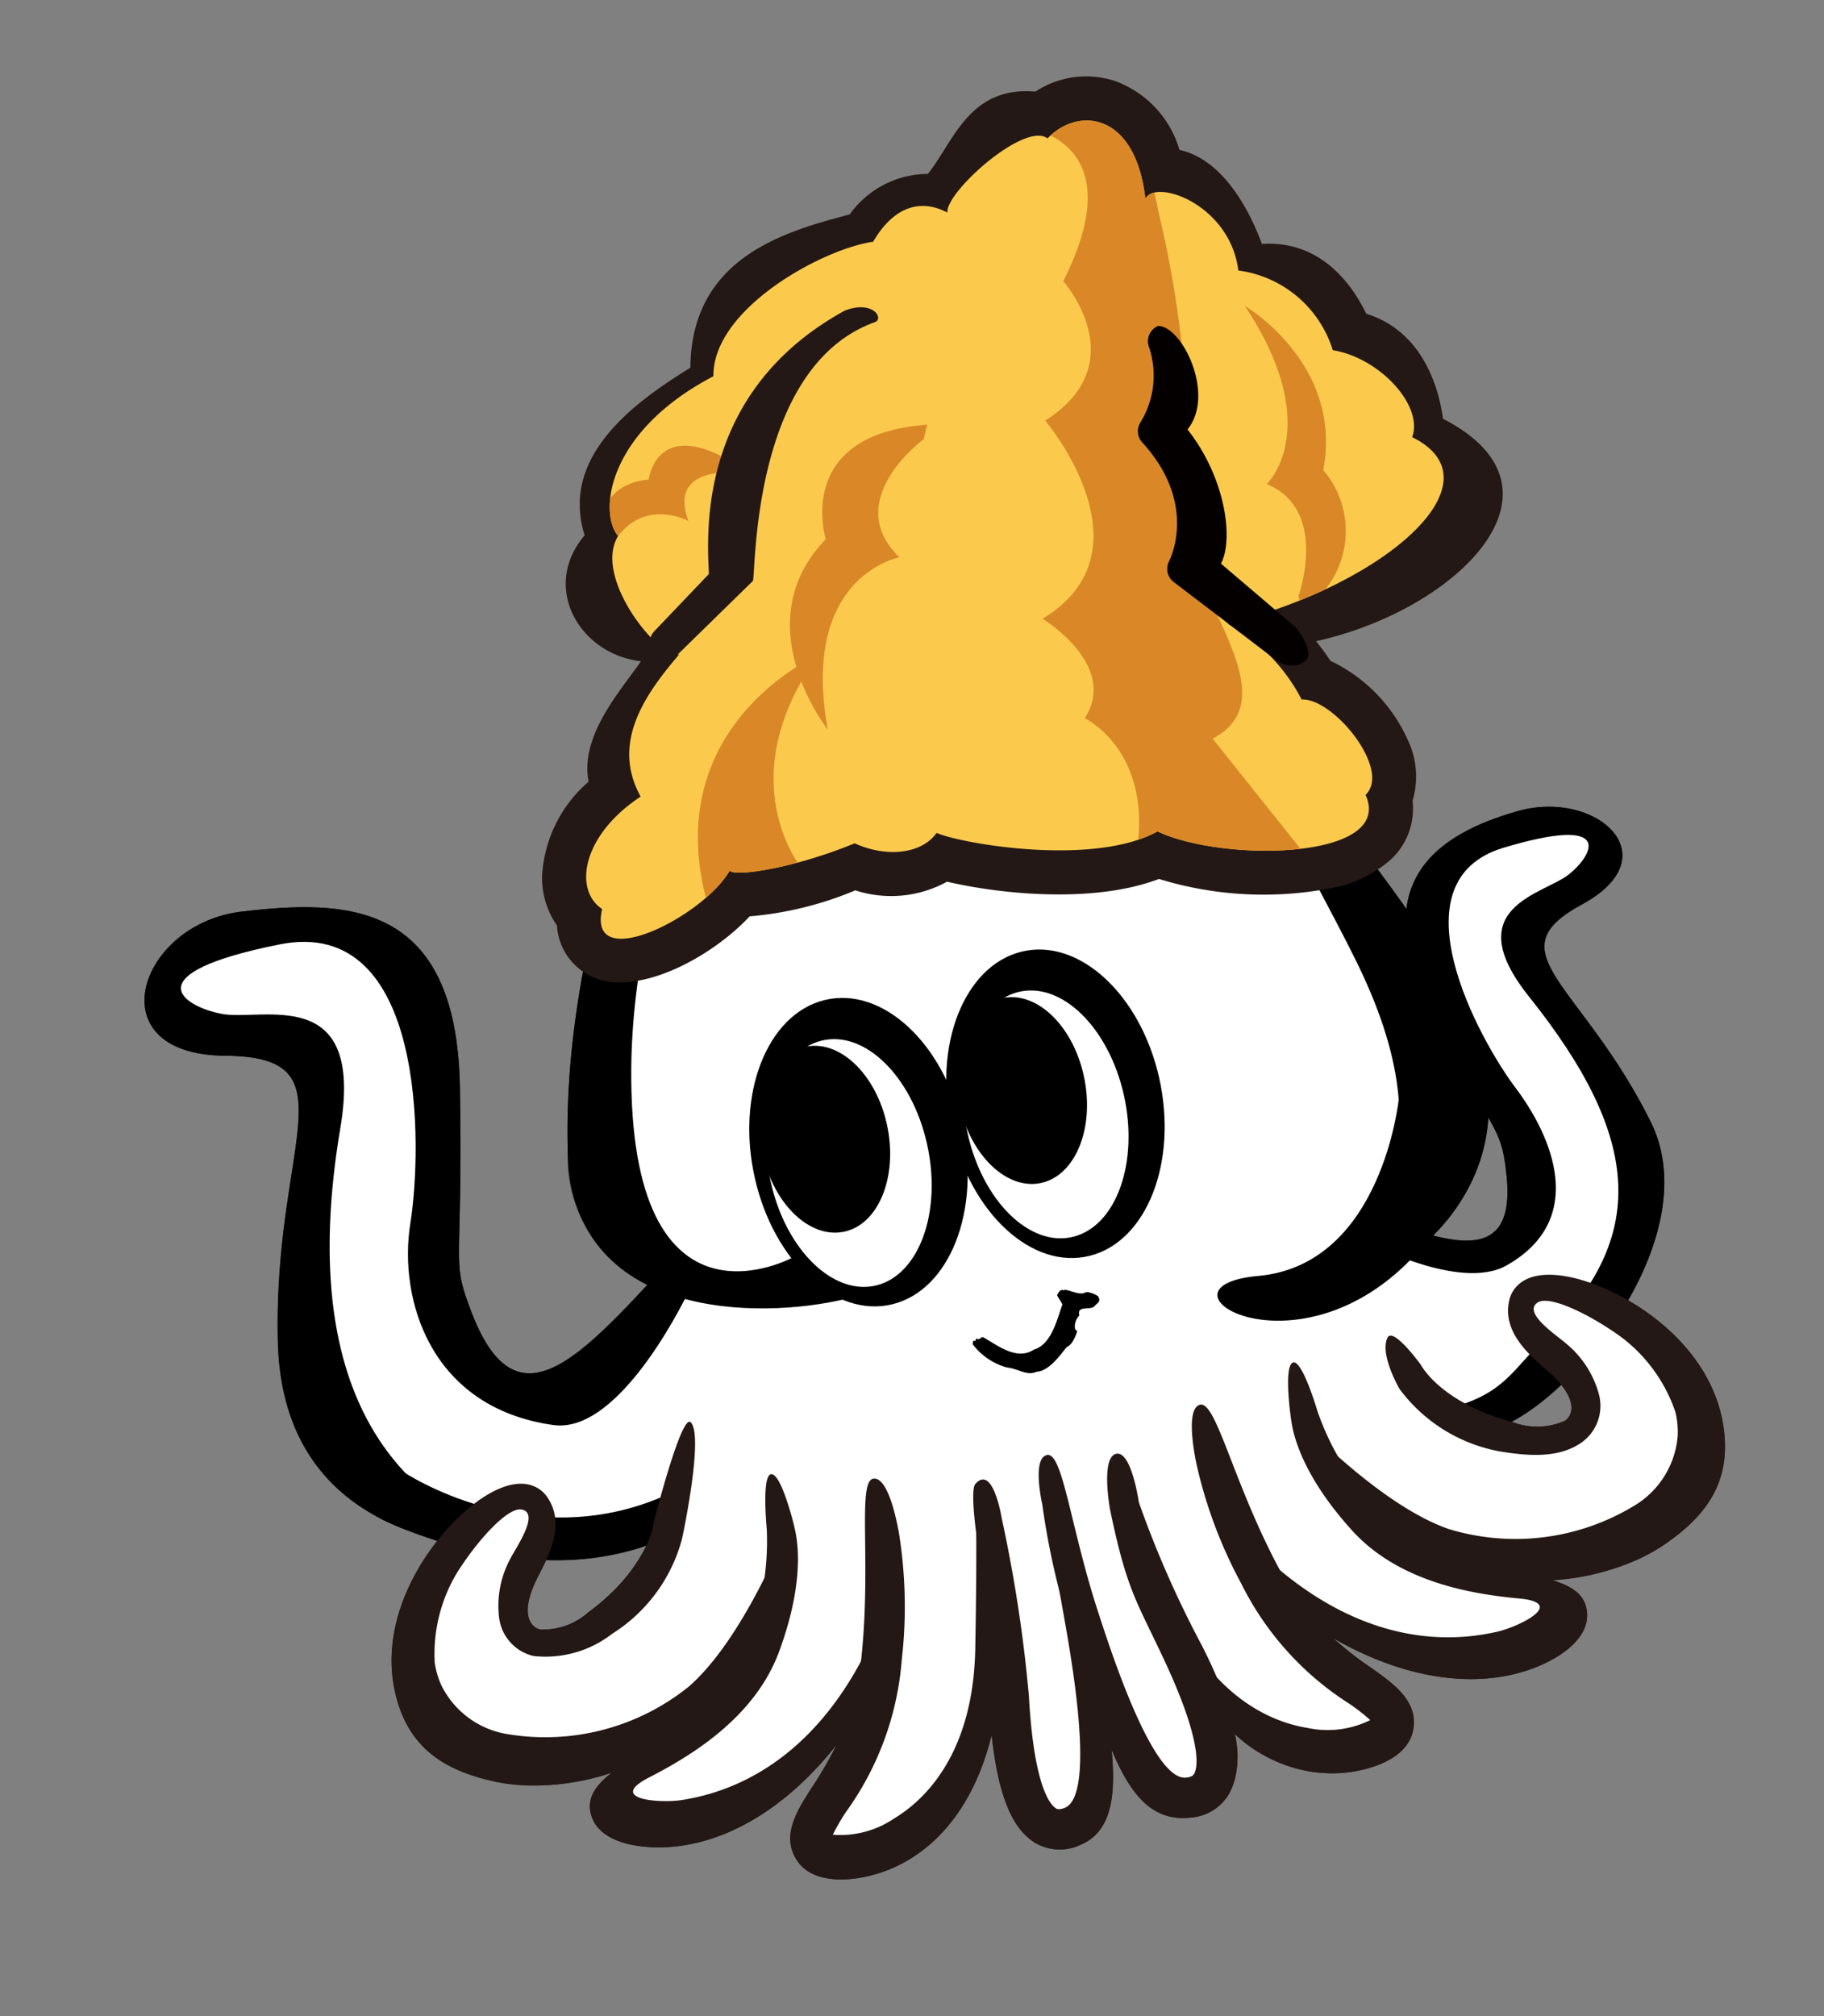
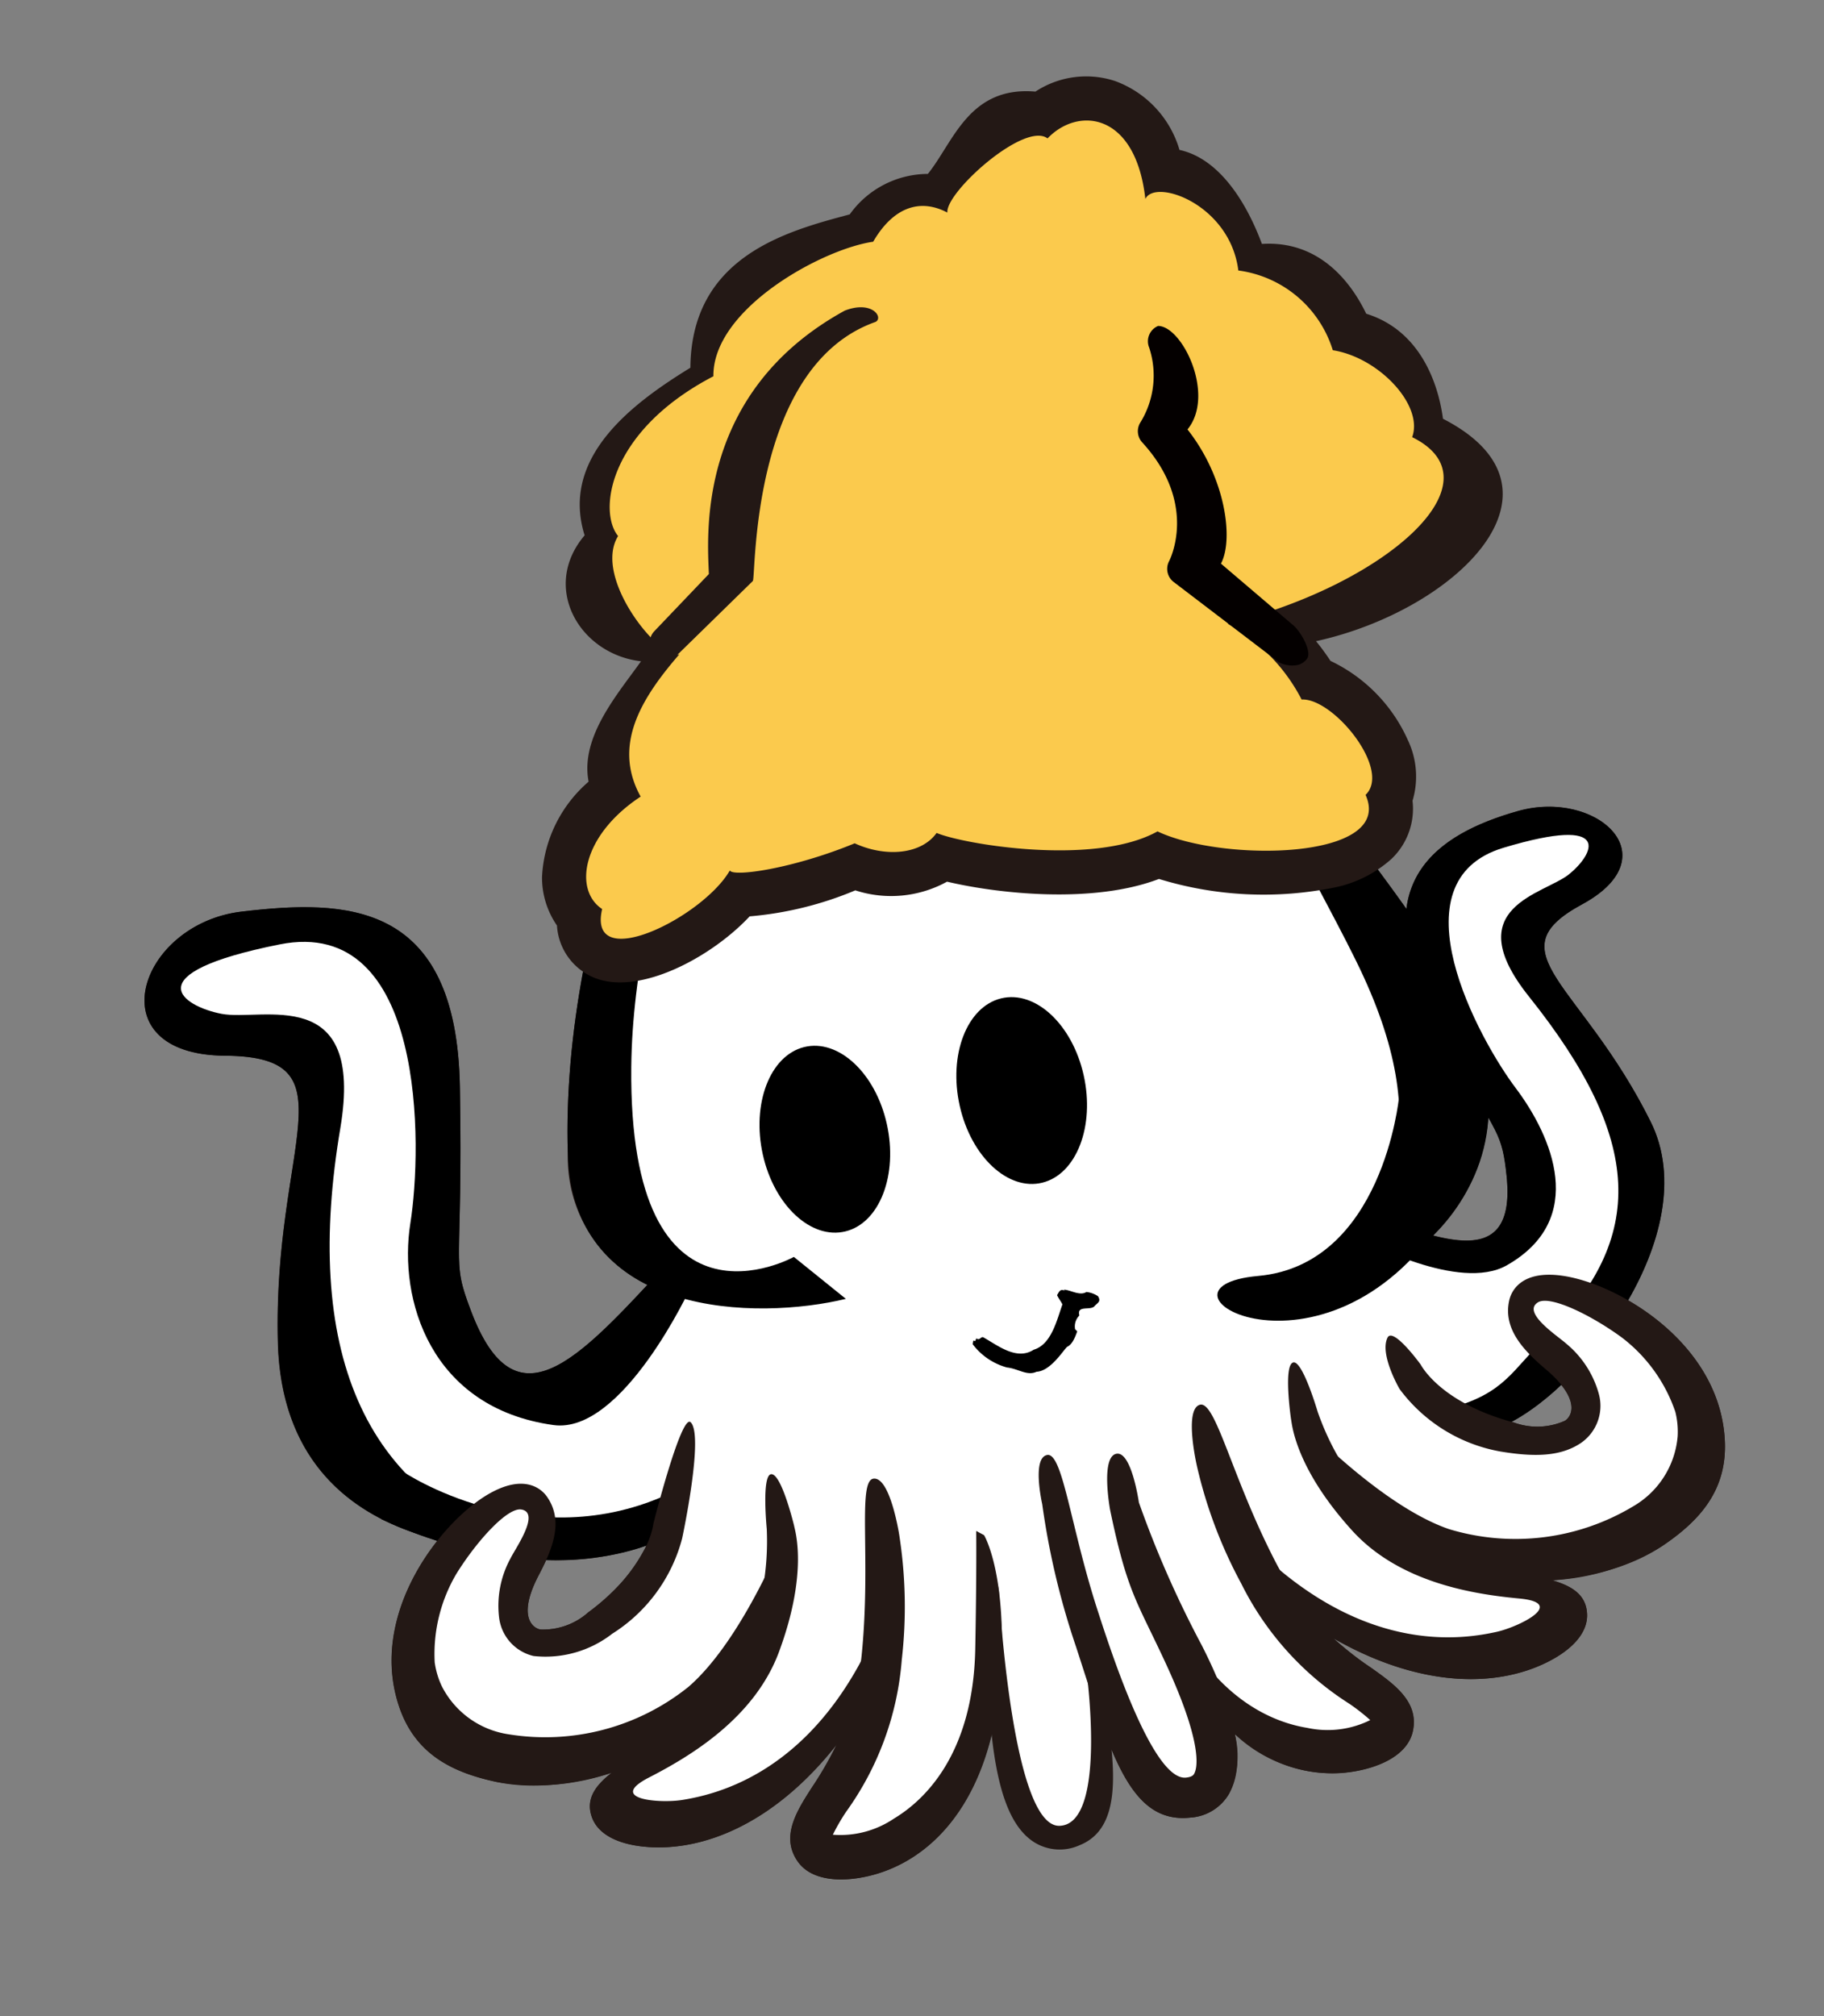
<svg xmlns="http://www.w3.org/2000/svg" width="84.092" height="92.949" viewBox="0 0 84.092 92.949">
  <rect x="0" y="0" width="84.092" height="92.949" fill="#808080" stroke="none" />
  <defs>
    <clipPath id="clip-path">
-       <path id="パス_60" data-name="パス 60" d="M1670.348,1146.877c.586,3.25-7.163,1.42-9.713-.687-3.228.87-8.868-1.611-9.9-2.395-.918.788-2.543.539-3.78-.449-3.016.445-5.8.165-5.889-.177-1.731,1.8-7.557,3.074-6.141.3-1.076-1.17-.086-3.523,2.976-4.6-.7-2.626,1.14-4.4,3.318-5.933-.889.116-3.053-4.369-1.421-5.974-.623-1.317.719-4.8,6.045-6.083.721-3.033,6.308-4.479,8.648-4.236,1.234-1.273,2.538-1.467,3.645-.477.127-.922,4.472-3.234,5.308-2.2,1.717-1.089,4.235-.2,3.7,3.8.668-.827,3.732,1.184,3.361,4.236a5.283,5.283,0,0,1,3.337,4.62c1.988.842,3.455,3.485,2.58,4.773,3.545,3-2.861,6.306-10.334,6.286a8.378,8.378,0,0,1,2.464,4.218C1669.986,1142.173,1671.808,1146.048,1670.348,1146.877Z" transform="translate(-1634.501 -1113.538)" fill="none" />
-     </clipPath>
+       </clipPath>
  </defs>
  <g id="グループ_76" data-name="グループ 76" transform="translate(-0.899 16.103) rotate(-14)">
    <g id="グループ_34" data-name="グループ 34" transform="translate(0 3.713)">
      <g id="グループ_33" data-name="グループ 33">
        <g id="グループ_32" data-name="グループ 32">
          <g id="グループ_19" data-name="グループ 19" transform="translate(0 0.002)">
            <g id="グループ_18" data-name="グループ 18">
              <path id="パス_27" data-name="パス 27" d="M1626.5,1149.051c-5.792-1.491-2.42-6.872,2.359-6.259s9.733,1.879,7.8,10.265-2.319,7.5-2,10.177c.637,5.361,3.794,3.632,8.182.777a6.474,6.474,0,0,1-2.1-6.743c1.5-6.94,5.324-13.672,9.734-19.52a58.057,58.057,0,0,0-1.093-7.581s13.211-11.406,24.148-11.524a8.13,8.13,0,0,1,2.482-.17,3.009,3.009,0,0,1,2.69,2.195c1.918,2.986,9.212,14.486,9.5,17.033,0,0-3.958.5-11.416,5.38.605,4.614,2.672,8.628,4.2,12.586.927-2.414,3.473-3.057,6.059-3.142,3.762-.128,6.367,3.723,1.844,4.888s-.9,3.478.647,10.485c.609,2.753-.882,5.539-3.009,7.738,1.8,1.73,3.343,4.382,2.778,7.327-.435,2.258-2,3.331-3.993,4.052a10.76,10.76,0,0,1-5.3.3c.843.487,1.385,1.052,1.184,1.936-.182.8-1.027,1.4-2.375,1.687-2.536.536-5.909-.283-9.237-3.469a17.316,17.316,0,0,0,1.329,1.719c.881,1.023,1.794,2.083,1.183,3.329-.572,1.167-2.343,1.3-3.683,1.067a6.581,6.581,0,0,1-4.309-2.927,4.032,4.032,0,0,1-.911,2.593,2.222,2.222,0,0,1-2,.647c-1.74-.236-2.422-1.643-2.774-3.918-.323,2.187-.958,3.709-2.5,3.918a2.219,2.219,0,0,1-2-.647c-.851-.9-1.072-2.57-.695-5.3-1.734,3.313-4.193,4.793-6.557,4.954-1.357.094-3.1-.229-3.547-1.453-.479-1.3.544-2.26,1.533-3.184a16.922,16.922,0,0,0,1.508-1.573c-3.651,2.816-7.1,3.273-9.561,2.468-1.309-.427-2.082-1.11-2.18-1.927-.108-.9.493-1.405,1.383-1.8a10.74,10.74,0,0,1-5.239-.863c-1.907-.927-3.346-2.164-3.537-4.454-.249-3,1.583-5.474,3.561-7-.346-.214-.7-.437-1.05-.685a11.312,11.312,0,0,1-1.116-.835c-.03-.023-.06-.042-.09-.066l.006-.006c-2.094-1.824-3.645-4.664-2.677-9.049C1627.653,1153.5,1632.288,1150.543,1626.5,1149.051Zm8.244,26.731c-1.385,1.554-.909,2.273-.534,2.451a3.138,3.138,0,0,0,2.342-.238,8.329,8.329,0,0,0,3.335-2.334,12.67,12.67,0,0,1-4.647-.471C1635.079,1175.395,1634.911,1175.593,1634.743,1175.782Zm47.856,2.891a10.946,10.946,0,0,1-2.637,1.1l.107.063a3.134,3.134,0,0,0,2.3.489C1682.691,1180.211,1683.095,1179.743,1682.6,1178.673Zm-4.06-8.107c2.007,1.083,3.591,1.188,3.981-2.077a5.205,5.205,0,0,0-.2-2.592A8.446,8.446,0,0,1,1678.539,1170.566Z" transform="translate(-1623.44 -1118.439)" fill="#231815" />
            </g>
          </g>
          <g id="グループ_31" data-name="グループ 31">
            <path id="パス_28" data-name="パス 28" d="M1625.117,1146.035c.126-1.483,4.862-1.618,7.929-.463s3.765,5.442,2.374,10.826-1.389,9.9.984,12.037,7.931-3.24,7.931-3.24-3.762-3.357-.173-12.1c2.063-5.021,7.925-13.18,7.925-13.18l-.914-8.593s1.016-1.627,5.543-4.626,13.067-6.1,13.067-6.1.815-.1,3.764-.509a5.274,5.274,0,0,1,4.535,1.347l8.955,16.054-10.187,5.248a19.2,19.2,0,0,1,.152,2.779c0,1.851,4.479,11.885,3.4,19.294-.753,5.167-4.956,6.952-7.433,7.564l4.424-.751a17.068,17.068,0,0,0,4.4,1.042c1.62,0,1.39-.117,1.562-2.318s-1.332-10.245-1.217-11.982,1.217-2.952,3.591-3.7,4.515-1.1,5.383,1.157-3.761,1.737-4.282,3.936.867,2.546,2.026,6.947c1.735,6.6-3.185,9.666-3.185,9.666s4.227,4.283,3.011,8.279-10.882,2.314-10.882,2.314a11.014,11.014,0,0,1,2.489,2.083c.636.927,1.272,2.085-3.877,1.737s-8.682-6.194-8.682-6.194,1.734,3.88,2.312,5.154,3.474,3.184-.056,3.819-6.309-5.557-6.309-5.557,1.156,5.788-1.449,5.963-3.184-7.815-3.184-7.815l-.347.869s-.754,7.293-2.952,6.83-.058-11.4-.058-11.4-1.333,3.76-2.026,5.672-3.647,3.994-5.095,4.628a3.788,3.788,0,0,1-3.473-.171c-.522-.406.058-1.274,1.042-2.664a19.569,19.569,0,0,0,1.852-3.82,19.436,19.436,0,0,1-4.515,2.9c-1.678.521-7.062.924-7.408-.753s2.315-2.431,2.315-2.431-1.736-.175-4.457-.463-5.151-3.3-5.037-6.311c.093-2.4,2.349-4.535,3.264-5.307a7.945,7.945,0,0,1-1.586-.827c-2.6-1.622-3.588-7.528-2.894-9.9s3.07-10.943,2.954-12.213S1624.827,1149.45,1625.117,1146.035Zm57.422,36.006c2.547-.115.464-3.7.464-3.7a21.016,21.016,0,0,1-2.2,1.272,8.111,8.111,0,0,1-1.5.58S1681.031,1182.109,1682.539,1182.041Zm-47.232-1.879c3.578.193,6.518-4.089,6.518-4.089l-6.39-.455a2.839,2.839,0,0,1-1.024,1.541C1633.454,1178.055,1631.731,1179.969,1635.307,1180.162Z" transform="translate(-1623.938 -1119.483)" fill="#fff" />
            <g id="グループ_30" data-name="グループ 30">
              <g id="グループ_21" data-name="グループ 21">
                <g id="グループ_20" data-name="グループ 20">
                  <path id="パス_29" data-name="パス 29" d="M1659.517,1166.849l-1.859-2.457s-8.428,2.276-5.155-10.308c4.411-16.946,26.641-35.961,31.021-34.553s-.539,15.656-.821,20.533c-.226,3.925,2.4,12.688,3.412,17.382,1.854,8.575-1.451,11.561-5.342,15.077,0,0,10.585-1,9.875-10.231-.641-8.331-8.231-15.617-5.49-26.567,3.416-13.64,1.875-16.911-1.192-17.254s-9.308,1.677-17.69,10.213c-7.118,7.248-15.213,17.66-17.58,28.582C1647.077,1164.724,1655.377,1166.82,1659.517,1166.849Z" transform="translate(-1631.396 -1118.435)" />
                  <path id="パス_30" data-name="パス 30" d="M1632.471,1144.081s6.539-1.971,9.565-5.73a133.737,133.737,0,0,0-7.462-13.893l.7-1.59s9.629,14.815,9.961,17.749c0,0-4.187.512-12.085,5.817Z" transform="translate(-1580.477 -1121.353)" />
                  <path id="パス_31" data-name="パス 31" d="M1695.679,1120.039s-8.385,1.46-18.267,11.021l.652,7.232-1.969,1.253a71.009,71.009,0,0,0-1.214-8.993s13.356-11.536,24.328-11.529Z" transform="translate(-1648.94 -1118.822)" />
                  <path id="パス_32" data-name="パス 32" d="M1780.946,1211.426s-4.684,5.832-7.674,4.631c-5.321-2.143-5.54-7.36-4.151-10.623s4.14-13.606-2.736-13.931-5.042,1.682-3.376,2.457c1.718.8,6.759.2,4.041,6.437-4.021,9.215-3.349,16.75,4.088,21,0,0-11.54-1.832-9.27-12.1,1.986-8.973,6.621-11.933.832-13.426s-2.42-6.872,2.359-6.259,9.733,1.879,7.8,10.265-2.32,7.5-2,10.177c.686,5.761,4.278,3.338,9.184.121Z" transform="translate(-1759.639 -1165.26)" />
                  <path id="パス_33" data-name="パス 33" d="M1623.44,1235.687s3.661,3.368,6.085,2.7c4.167-1.159,3.464-5.291,2.381-7.839s-3.232-10.624,2.135-10.878,3.941,1.312,2.64,1.916c-1.343.625-5.369.2-3.157,5.027,3.492,7.623,2.644,12.1-3.13,15.478-1.782,1.041-2.366,1.968-4.893,2.046,0,0-1.381,1.831,1.852,1.428,3.816-.477,11.474-6.317,10.217-12-1.551-7.006-5.17-9.32-.647-10.485s1.919-5.016-1.844-4.888c-3.836.126-7.6,1.466-6.09,8.017s1.812,5.854,1.563,7.947c-.537,4.5-3.342,2.607-6.4.558Z" transform="translate(-1571.473 -1184.1)" />
                  <path id="パス_34" data-name="パス 34" d="M1642.884,1283.748s-2.6-3.211-3.92-2.214,1.093,4.433,1.093,4.433Z" transform="translate(-1580.208 -1225.676)" fill="#fff" />
                </g>
                <path id="パス_35" data-name="パス 35" d="M1710.856,1266.179c.035.173.1.3.137.473-.417.625-.936,1.671-1.789,1.706-.89.308-1.566-.6-2.119-1.118-.1-.071-.2.128-.323-.029l-.071.1c-.041.01-.048-.034-.094-.026l-.062.146a2.95,2.95,0,0,0,1.275,1.424c.486.175.8.614,1.276.52.661.139,1.527-.753,1.66-.777.258-.052.468-.369.609-.574l-.071-.123a.711.711,0,0,1,.344-.565c-.007-.5.521-.1.767-.238.156-.121.382-.121.279-.419a1.19,1.19,0,0,0-.469-.315c-.342.113-.688-.269-.974-.353l.009.047C1711.072,1265.911,1710.97,1266.066,1710.856,1266.179Z" transform="translate(-1673.247 -1215.575)" />
-                 <path id="パス_36" data-name="パス 36" d="M1728.683,1227.5c-.1,3.963-2.379,7.176-5.1,7.174s-4.846-3.227-4.754-7.192,2.377-7.178,5.1-7.172S1728.777,1223.536,1728.683,1227.5Z" transform="translate(-1693.433 -1185.5)" />
                <path id="パス_37" data-name="パス 37" d="M1731.424,1231.309c-.073,3.195-1.8,5.78-3.846,5.773s-3.647-2.6-3.569-5.786,1.8-5.775,3.846-5.773S1731.5,1228.115,1731.424,1231.309Z" transform="translate(-1697.945 -1188.931)" fill="#fff" />
                <path id="パス_38" data-name="パス 38" d="M1734.5,1230.15c-.059,2.405-1.421,4.354-3.048,4.349s-2.9-1.955-2.84-4.355,1.424-4.354,3.049-4.351S1734.56,1227.747,1734.5,1230.15Z" transform="translate(-1702.597 -1189.108)" />
-                 <path id="パス_39" data-name="パス 39" d="M1701.321,1227.587c-.1,3.969-2.378,7.18-5.1,7.177s-4.846-3.227-4.756-7.193,2.381-7.178,5.1-7.173S1701.413,1223.621,1701.321,1227.587Z" transform="translate(-1656.72 -1185.556)" />
                <path id="パス_40" data-name="パス 40" d="M1704.065,1231.362c-.078,3.19-1.8,5.775-3.849,5.774s-3.647-2.595-3.57-5.788,1.8-5.778,3.849-5.773S1704.14,1228.171,1704.065,1231.362Z" transform="translate(-1661.235 -1188.964)" fill="#fff" />
                <path id="パス_41" data-name="パス 41" d="M1707.148,1230.207c-.058,2.4-1.422,4.35-3.048,4.347s-2.895-1.954-2.838-4.359,1.423-4.351,3.047-4.345S1707.206,1227.8,1707.148,1230.207Z" transform="translate(-1665.895 -1189.146)" />
                <path id="パス_42" data-name="パス 42" d="M1770.266,1268.224s4.794,5.37,11.812,3.948l-1.022,1.986s-5.492,1.379-12.256-4.022Z" transform="translate(-1763.902 -1217.04)" />
                <path id="パス_43" data-name="パス 43" d="M1661.863,1251.844s-2.585,7.289-8.284,6.4,1.528,6.259,8.937-.5C1668.477,1252.3,1661.863,1251.844,1661.863,1251.844Z" transform="translate(-1606.759 -1206.257)" />
              </g>
              <g id="グループ_22" data-name="グループ 22" transform="translate(47.025 55.089)">
                <path id="パス_44" data-name="パス 44" d="M1642.315,1279.945c2.374.971,6.26,4.735,5.413,9.146-.435,2.258-2,3.331-3.993,4.051-3.069,1.109-7.546.231-10.349-1.585a11.142,11.142,0,0,1-4.211-5.958l-.289-2.234c.026.049,2.68,4.807,5.506,6.638a10.546,10.546,0,0,0,8.5,1.036,4.133,4.133,0,0,0,2.765-2.63,3.785,3.785,0,0,0,.171-1.126,7.245,7.245,0,0,0-1.566-3.923c-1.135-1.363-2.741-2.7-3.357-2.507-.861.27.521,1.739.8,2.159a4.576,4.576,0,0,1,.9,2.606,2.078,2.078,0,0,1-1.333,2c-1.065.393-2.25.125-3.734-.521a7.407,7.407,0,0,1-3.79-3.907s-.521-1.766.029-2.431c.372-.451,1.184,1.563,1.184,1.563.015.034.44,1.928,3.529,3.64a3.132,3.132,0,0,0,2.3.489c.393-.134.943-.8-.267-2.494-.748-1.042-1.514-2.284-.873-3.53C1639.808,1280.12,1640.46,1279.184,1642.315,1279.945Z" transform="translate(-1628.887 -1279.654)" fill="#231815" />
              </g>
              <g id="グループ_23" data-name="グループ 23" transform="translate(42.282 56.25)">
                <path id="パス_45" data-name="パス 45" d="M1660.2,1290.717c1.245,2.329,3.711,3.444,5.512,4.262,1.558.706,2.9,1.314,2.6,2.635-.182.8-1.027,1.4-2.375,1.687-3.135.662-7.552-.743-11.581-6.139a7.533,7.533,0,0,1-1.351-6.138l.218-2.25c0,.052.078,5.047,1.942,7.542,3.476,4.658,7.392,5.011,8.914,5.051,1.047.026,3.475-.5,1.391-1.236-1.995-.7-5.193-2.038-6.734-4.921-1.868-3.491-1.484-5.474-1.484-5.652,0,0,.249-2.509.731-2.509.442,0,.542,2.468.542,2.468A12.4,12.4,0,0,0,1660.2,1290.717Z" transform="translate(-1652.841 -1283.05)" fill="#231815" />
              </g>
              <g id="グループ_24" data-name="グループ 24" transform="translate(38.076 57.099)">
                <path id="パス_46" data-name="パス 46" d="M1679.917,1288.358a19.522,19.522,0,0,0,.222,5.608c.766,4.833,3.323,6.6,4.78,7.222a4.419,4.419,0,0,0,2.9.353,9.262,9.262,0,0,0-.749-.96,13.861,13.861,0,0,1-3.5-6.592,21.374,21.374,0,0,1-.671-5.713s.037-2.7.808-2.74.619,3.666,1.67,8a12.8,12.8,0,0,0,3.045,5.647c.88,1.023,1.794,2.083,1.183,3.329-.572,1.167-2.343,1.3-3.683,1.067-3.052-.542-5.625-3.279-6.575-9.287-.608-3.85-.17-5.472-.17-5.472Z" transform="translate(-1679.015 -1285.536)" fill="#231815" />
              </g>
              <path id="パス_47" data-name="パス 47" d="M1790.831,1279.1s2.469-2.623,1.737-3.514-3.2.079-4.052.968-2.276,2.777-2.276,2.777Z" transform="translate(-1780.487 -1221.659)" fill="#fff" />
              <g id="グループ_25" data-name="グループ 25" transform="translate(3.57 52.16)">
                <path id="パス_48" data-name="パス 48" d="M1761.247,1272.085c-2.465.715-6.732,4.046-6.359,8.52.192,2.29,1.631,3.527,3.537,4.454,2.935,1.429,7.478,1.039,10.459-.471a11.142,11.142,0,0,0,4.824-5.476l.524-2.187c-.032.044-3.177,4.491-6.184,6.011a10.548,10.548,0,0,1-8.56.123,4.129,4.129,0,0,1-2.469-2.91,3.818,3.818,0,0,1-.05-1.14,7.267,7.267,0,0,1,1.974-3.734c1.276-1.235,3.013-2.394,3.608-2.135.829.361-.7,1.672-1.03,2.063a4.555,4.555,0,0,0-1.169,2.5,2.075,2.075,0,0,0,1.11,2.126,5.015,5.015,0,0,0,3.768-.119,7.418,7.418,0,0,0,4.188-3.48s2.15-4.385,1.676-5.108c-.325-.487-2.792,4.115-2.792,4.115-.016.031-.643,1.87-3.9,3.247a3.136,3.136,0,0,1-2.342.238c-.376-.178-.852-.9.533-2.451.855-.958,1.75-2.11,1.246-3.417C1763.72,1272.532,1763.171,1271.53,1761.247,1272.085Z" transform="translate(-1754.865 -1271.083)" fill="#231815" />
              </g>
              <g id="グループ_26" data-name="グループ 26" transform="translate(10.974 55.422)">
                <path id="パス_49" data-name="パス 49" d="M1750.71,1288.011c-1.488,2.182-4.058,3.03-5.936,3.651-1.622.536-3.023,1-2.864,2.344.1.818.871,1.5,2.18,1.928,3.047.994,7.589.066,12.171-4.869a7.538,7.538,0,0,0,2-5.956l.021-2.261c0,.052-.615,5.008-2.733,7.292-3.957,4.262-7.885,4.195-9.4,4.069-1.043-.085-3.4-.869-1.249-1.376,2.058-.484,5.378-1.473,7.219-4.174,2.23-3.269,2.06-5.281,2.08-5.461,0,0,.022-2.52-.458-2.57-.44-.047-.8,2.394-.8,2.394A12.4,12.4,0,0,1,1750.71,1288.011Z" transform="translate(-1741.898 -1280.627)" fill="#231815" />
              </g>
              <g id="グループ_27" data-name="グループ 27" transform="translate(19.565 56.761)">
                <path id="パス_50" data-name="パス 50" d="M1740.735,1288.035s-.43,1.823-1.361,5.276c-1.277,4.725-4.008,6.209-5.524,6.672a4.422,4.422,0,0,1-2.916.041,9.312,9.312,0,0,1,.845-.874,13.819,13.819,0,0,0,4.189-6.181,21.469,21.469,0,0,0,1.279-5.608s.249-2.692-.514-2.81-1.006,3.579-2.514,7.78a12.8,12.8,0,0,1-3.628,5.29c-.989.924-2.012,1.879-1.533,3.184.444,1.224,2.19,1.547,3.547,1.453,3.091-.214,6.345-2.659,7.929-8.533,1.018-3.763.506-5.414.506-5.414Z" transform="translate(-1728.937 -1284.547)" fill="#231815" />
              </g>
              <g id="グループ_28" data-name="グループ 28" transform="translate(34.426 57.642)">
                <path id="パス_51" data-name="パス 51" d="M1708.672,1297.365c.852,3.7.584,5.863-.424,6.931a2.221,2.221,0,0,1-2,.647c-2.787-.379-2.857-3.76-3.216-8.907a35.462,35.462,0,0,1,.077-6.765s.042-2.193.769-2.145.242,3.467.524,7.513c.14,2.044.572,8.262,2.094,8.467.287.039.363-.04.406-.086.188-.2.742-1.173-.053-5.305-.586-3.051-.92-3.543-.767-7.439,0,0,.153-2.433.888-2.433s.482,2.428.482,2.428A48.011,48.011,0,0,0,1708.672,1297.365Z" transform="translate(-1702.92 -1287.125)" fill="#231815" />
              </g>
              <g id="グループ_29" data-name="グループ 29" transform="translate(29.608 58.015)">
-                 <path id="パス_52" data-name="パス 52" d="M1720.243,1288.341c1.018-.706.8,1.811.8,1.811a66.441,66.441,0,0,1-.769,8.28c-.794,4.132-.24,5.108-.051,5.306.041.045.118.125.406.086,1.519-.2,1.953-6.422,2.094-8.466.281-4.046.362-5.96.359-6l.41-.337a20.983,20.983,0,0,1,.359,6.453c-.358,5.146-.188,9.807-2.973,10.186a2.219,2.219,0,0,1-2-.647c-1.011-1.068-1.142-3.2-.425-6.931.558-2.9,1.248-7.175,1.25-7.256C1719.707,1290.828,1719.922,1288.566,1720.243,1288.341Z" transform="translate(-1718.004 -1288.217)" fill="#231815" />
-               </g>
+                 </g>
            </g>
          </g>
        </g>
      </g>
    </g>
    <g id="グループ_39" data-name="グループ 39" transform="translate(19.11)">
      <path id="パス_53" data-name="パス 53" d="M1627.328,1137.427a6.193,6.193,0,0,1,3.145-3.738c.11-2.1,2.3-3.607,3.687-4.8-2.683-1.006-3.662-4.437-1.118-6.262-.224-3.8,3.683-5.393,6.6-6.318,1.286-4.976,5.84-5.031,8.839-5.082a4.443,4.443,0,0,1,3.945-.939c1.5-1.132,2.814-3.483,5.73-2.482a4.259,4.259,0,0,1,3.681.415,4.818,4.818,0,0,1,2.114,3.8c1.582.779,2.385,2.866,2.639,5.125,2.46.447,3.512,2.48,3.887,4.285,2.71,1.641,2.317,5,2.263,5.555,5.367,4.7-1.565,8.722-8.16,8.533a10.357,10.357,0,0,1,.426,1.042,7.358,7.358,0,0,1,2.577,4.4,3.9,3.9,0,0,1-.466,2.773,3.194,3.194,0,0,1-1.6,2.371,5.627,5.627,0,0,1-2.834.639,16.429,16.429,0,0,1-7.781-2.341c-3.253.392-7.385-1.146-9.511-2.242a5.338,5.338,0,0,1-4.2-.635,16.075,16.075,0,0,1-5.016-.015c-2.162,1.4-5.792,2.321-7.608,1.032a2.777,2.777,0,0,1-1.114-2.772A3.883,3.883,0,0,1,1627.328,1137.427Z" transform="translate(-1627.202 -1107.567)" fill="#231815" />
      <path id="パス_54" data-name="パス 54" d="M1670.348,1146.877c.586,3.25-7.163,1.42-9.713-.687-3.228.87-8.868-1.611-9.9-2.395-.918.788-2.543.539-3.78-.449-3.016.445-5.8.165-5.889-.177-1.731,1.8-7.557,3.074-6.141.3-1.076-1.17-.086-3.523,2.976-4.6-.7-2.626,1.14-4.4,3.318-5.933-.889.116-3.053-4.369-1.421-5.974-.623-1.317.719-4.8,6.045-6.083.721-3.033,6.308-4.479,8.648-4.236,1.234-1.273,2.538-1.467,3.645-.477.127-.922,4.472-3.234,5.308-2.2,1.717-1.089,4.235-.2,3.7,3.8.668-.827,3.732,1.184,3.361,4.236a5.283,5.283,0,0,1,3.337,4.62c1.988.842,3.455,3.485,2.58,4.773,3.545,3-2.861,6.306-10.334,6.286a8.378,8.378,0,0,1,2.464,4.218C1669.986,1142.173,1671.808,1146.048,1670.348,1146.877Z" transform="translate(-1632.469 -1111.498)" fill="#fbca4d" />
      <g id="グループ_38" data-name="グループ 38" transform="translate(2.032 2.04)">
        <g id="グループ_37" data-name="グループ 37" clip-path="url(#clip-path)">
          <g id="グループ_36" data-name="グループ 36" transform="translate(4.059 -0.534)">
            <path id="パス_55" data-name="パス 55" d="M1666.82,1112.107s5.108,1.687.188,7.39c0,0,2.331,4.473-2.365,6.038,0,0,3.483,7.045-2.331,8.834,0,0,2.907,2.907.783,4.92,0,0,2.589,2.122.911,6.371l8.369,4.251-3.785-8.277c3.019-.782,1.854-4.063.878-8.719a50.6,50.6,0,0,0,2.572-15.543S1672.746,1110.989,1666.82,1112.107Z" transform="translate(-1643.012 -1111.976)" fill="#da8827" />
            <g id="グループ_35" data-name="グループ 35" transform="translate(0 10.604)">
              <path id="パス_56" data-name="パス 56" d="M1729.98,1174.884s-8.027,1.342-7.757,9.954l4.612-.574S1724.529,1179.478,1729.98,1174.884Z" transform="translate(-1721.086 -1163.992)" fill="#da8827" />
              <path id="パス_57" data-name="パス 57" d="M1648.468,1156.736s2.348-3.522-.168-5.367c0,0,3.271-1.845,1.006-8.219,0,0,3.774,3.69,1.677,8.219a4.317,4.317,0,0,1-2.516,6.038" transform="translate(-1617.466 -1143.102)" fill="#da8827" />
-               <path id="パス_58" data-name="パス 58" d="M1708.75,1148.663s-4.408,1.793-2.4,5.012c0,0-4.661-.3-5.128,6.905,0,0-2.569-5.672,2.034-8.538,0,0-.3-5.06,5.816-3.992" transform="translate(-1692.763 -1146.23)" fill="#da8827" />
              <path id="パス_59" data-name="パス 59" d="M1733.548,1144.815s-2.889-1.014-2.57,1.66c0,0-2.512-2.277-4.554,1.461,0,0-.023-4.271,3.241-3.757,0,0,1.088-2.906,4.215.447" transform="translate(-1726.425 -1143.01)" fill="#da8827" />
            </g>
          </g>
        </g>
      </g>
      <path id="パス_61" data-name="パス 61" d="M1662.827,1159.672a.759.759,0,0,0,.489-.178c.322-.271-.005-1.368-.276-1.691l-2.516-3.522c.839-.922,1.174-3.774,0-6.374,1.644-1.227.925-4.681-.16-4.957a.764.764,0,0,0-.641.867,4.115,4.115,0,0,1-1.22,3.244.76.76,0,0,0-.149.919c1.845,3.4-.1,5.587-.117,5.609a.762.762,0,0,0-.022,1l3.808,4.759A1.336,1.336,0,0,0,1662.827,1159.672Z" transform="translate(-1626.535 -1130.86)" fill="#040000" />
      <path id="パス_62" data-name="パス 62" d="M1704.187,1144.289a.757.757,0,0,0,.406-.118l4.149-2.432c.184-.117,2.264-9.644,8.385-10.221.406-.108.084-1.016-1.257-.848-7.585,2-8.66,8.571-9.017,10.267l-3.076,1.948a.762.762,0,0,0,.409,1.406Z" transform="translate(-1695.887 -1122.761)" fill="#231815" />
    </g>
  </g>
</svg>